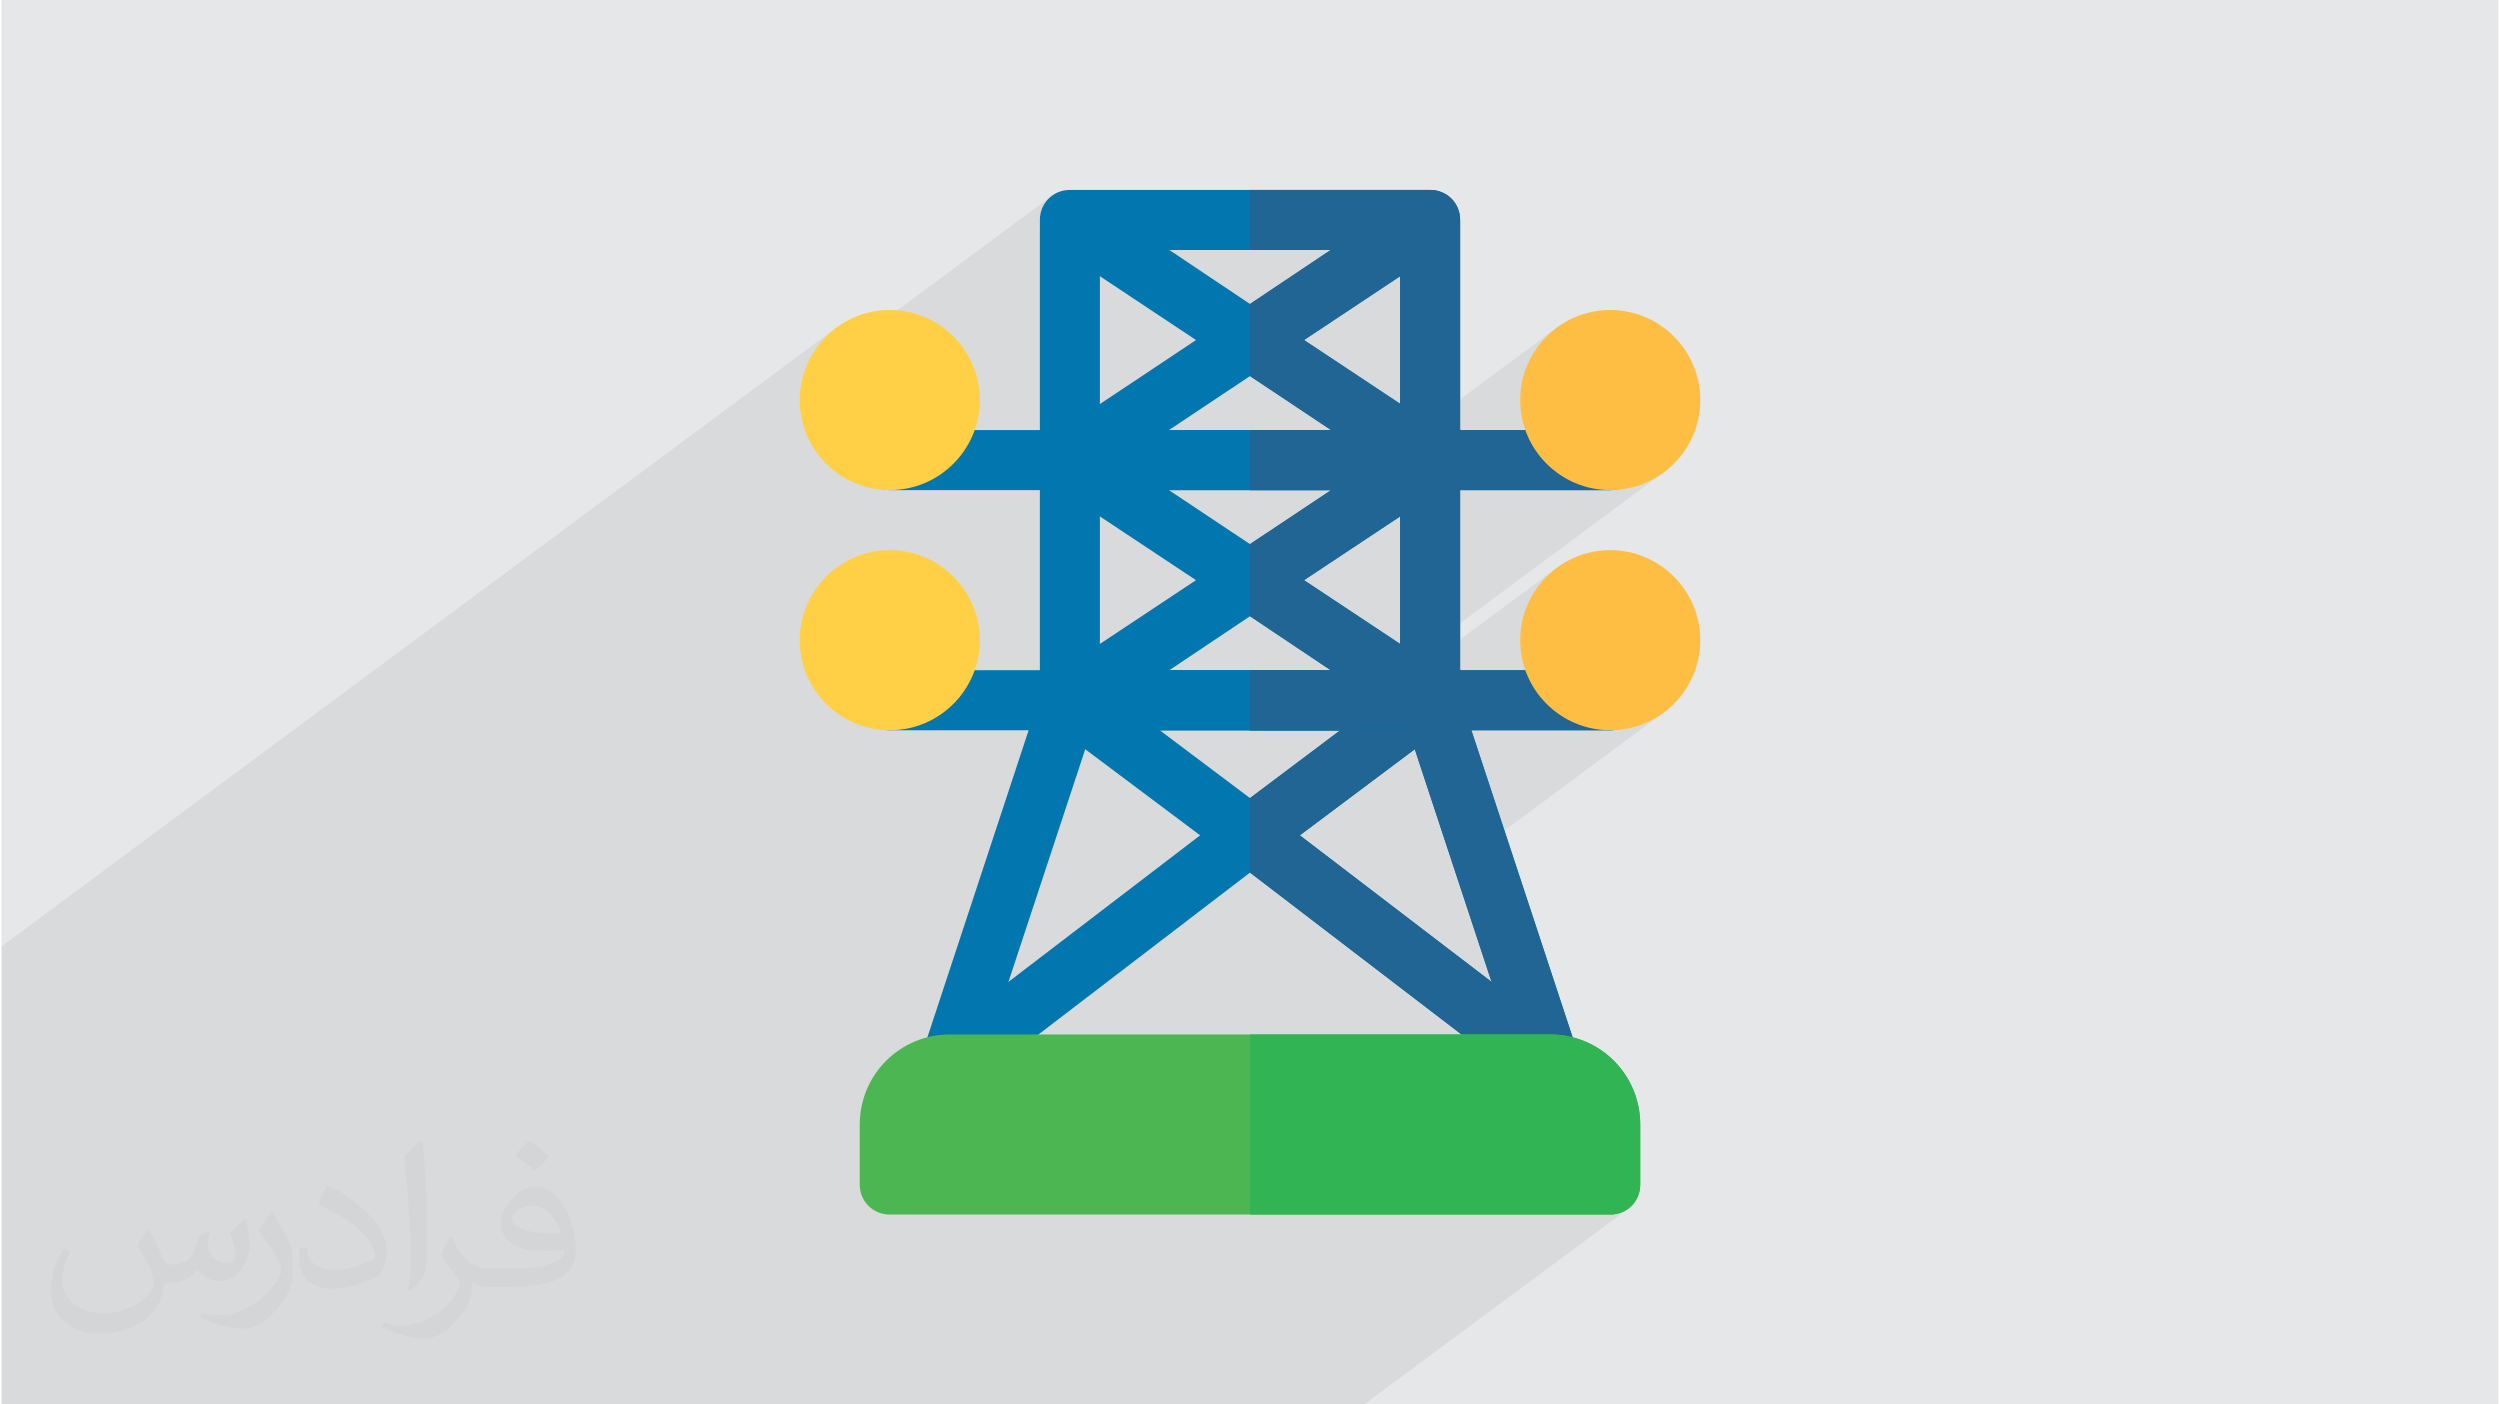
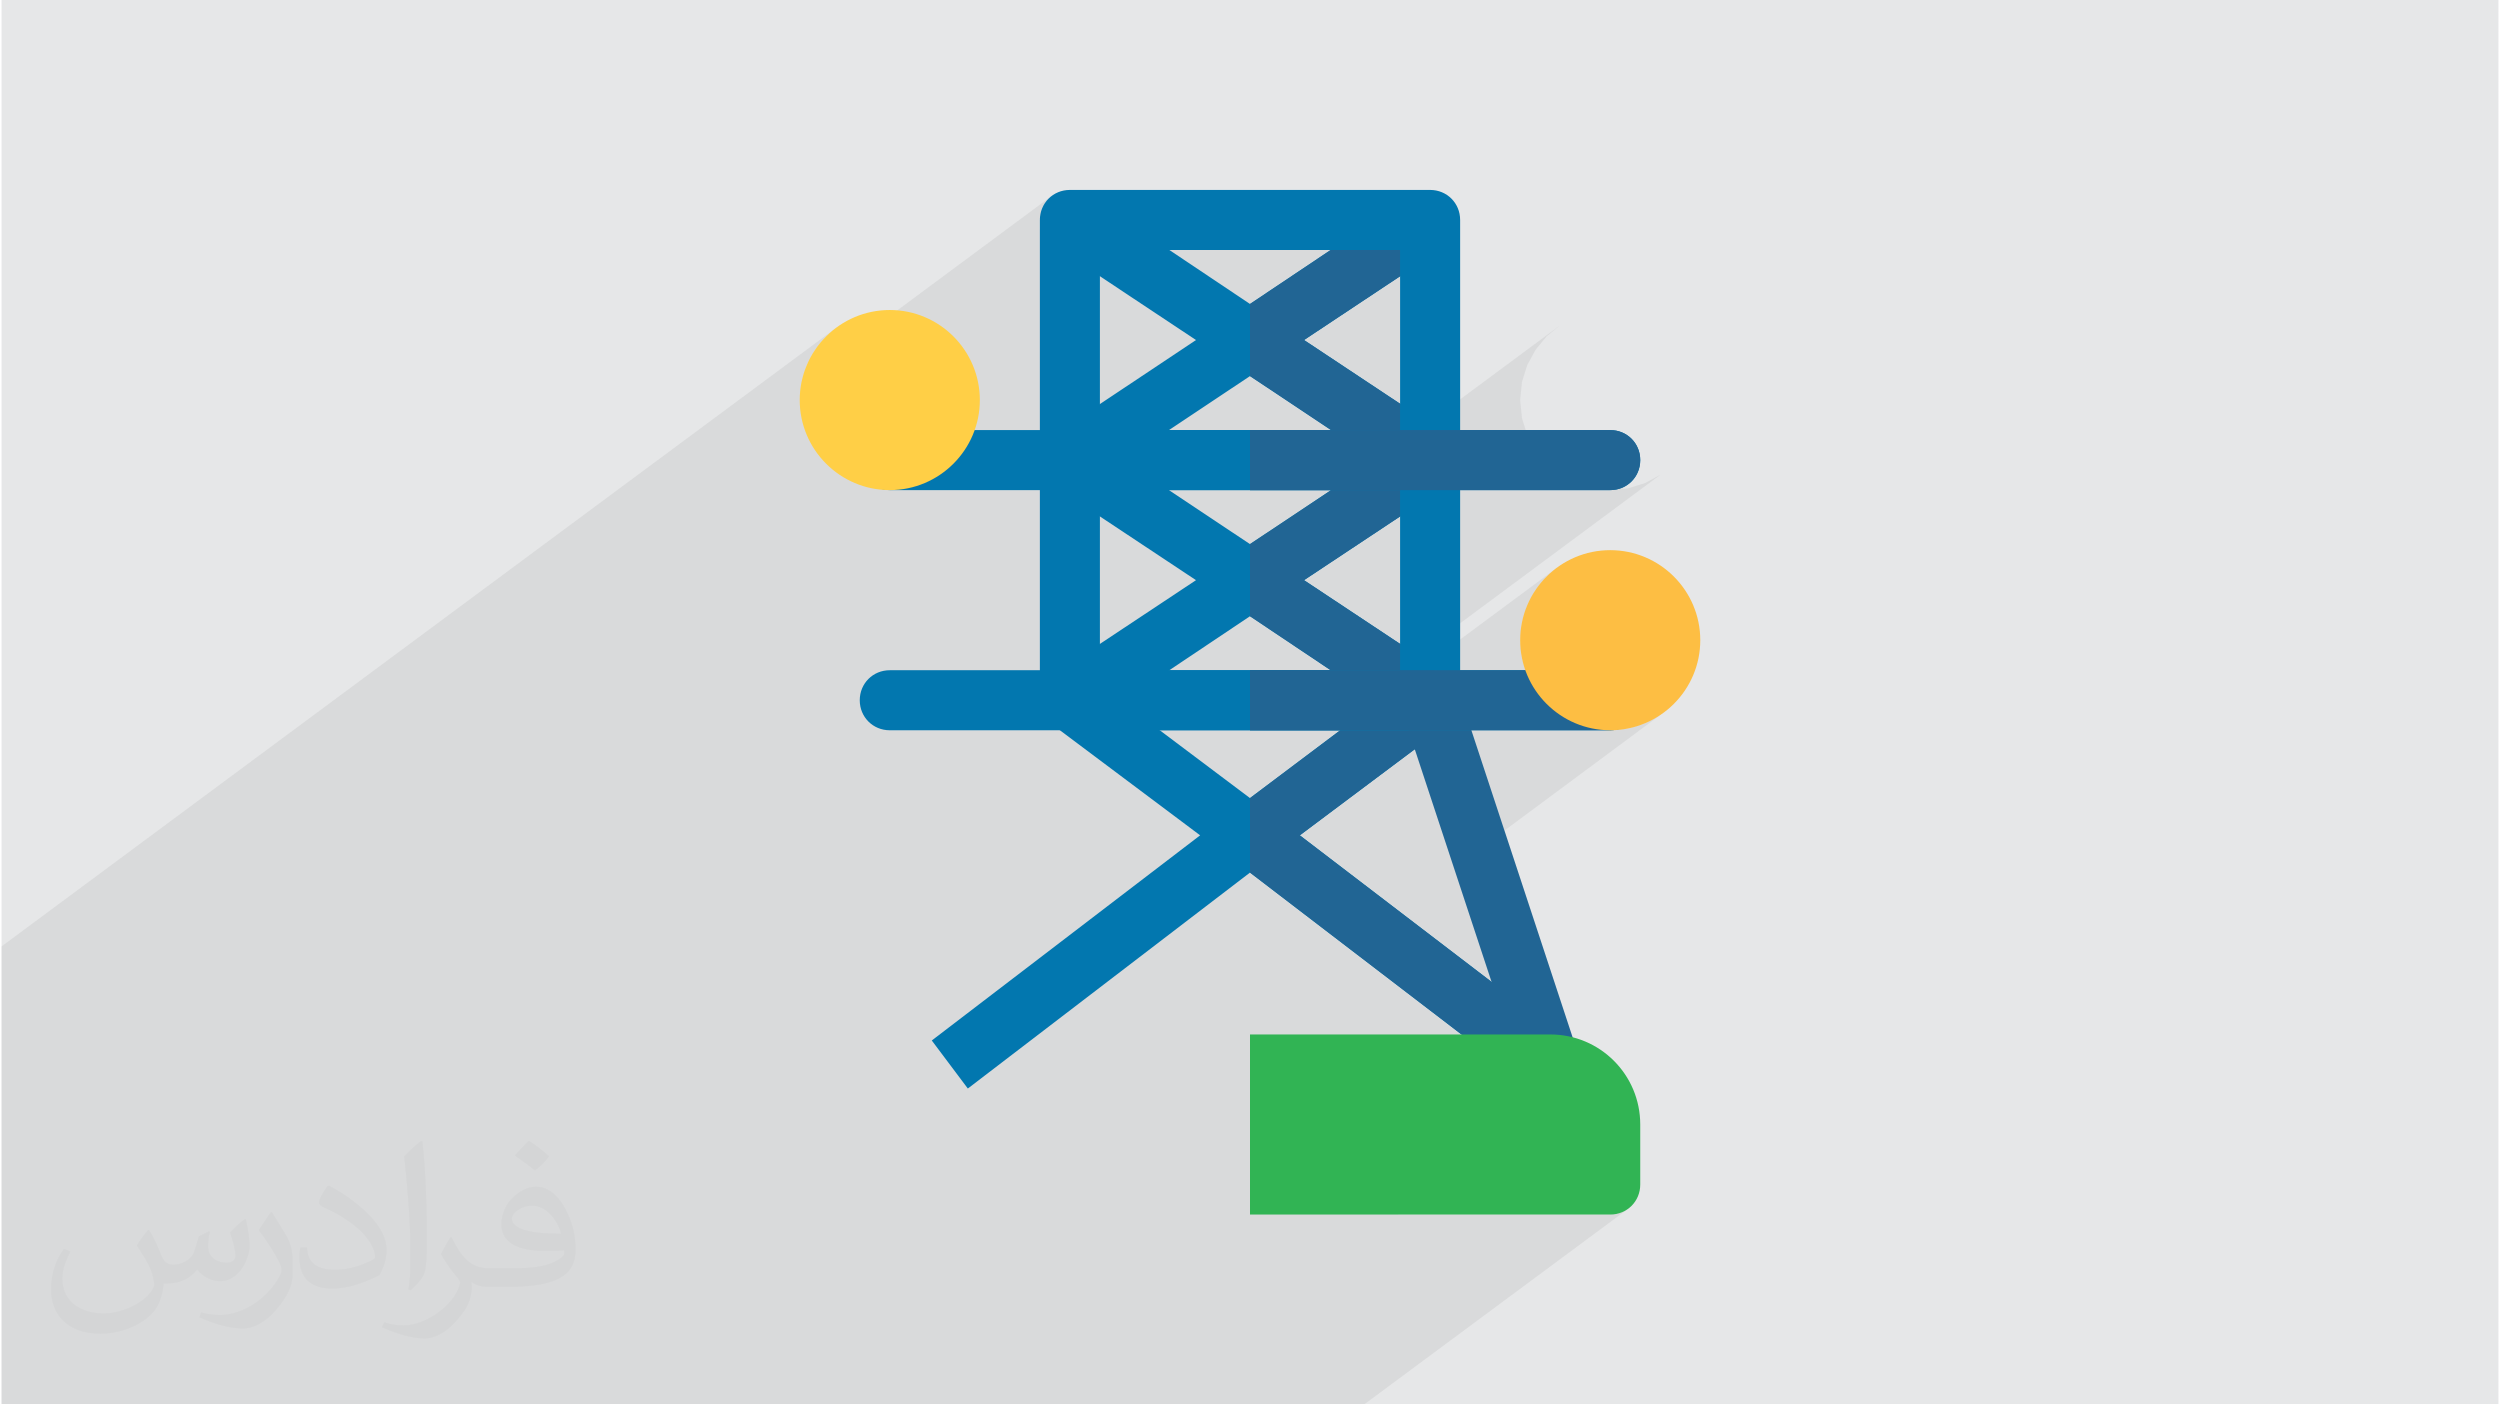
<svg xmlns="http://www.w3.org/2000/svg" xml:space="preserve" width="356px" height="200px" version="1.0" shape-rendering="geometricPrecision" text-rendering="geometricPrecision" image-rendering="optimizeQuality" fill-rule="evenodd" clip-rule="evenodd" viewBox="0 0 35600 20025">
  <g id="Layer_x0020_1">
    <g id="_2881195828416">
      <path fill="#E6E7E8" d="M0 0l35600 0 0 20025 -35600 0 0 -20025z" />
      <path fill="#373435" fill-opacity="0.031" d="M2102 17538c67,103 111,202 155,311 31,64 48,183 198,183 44,0 107,-14 163,-45 63,-33 111,-82 135,-159l61 -201 145 -72 10 10c-19,76 -24,148 -24,206 0,169 145,233 262,233 68,0 128,-33 128,-95 0,-81 -34,-216 -78,-338 68,-68 136,-136 214,-191l12 6c34,144 53,286 53,381 0,92 -41,195 -75,263 -70,132 -194,237 -344,237 -114,0 -240,-57 -327,-163l-5 0c-83,101 -209,194 -412,194l-63 0c-10,134 -39,229 -82,313 -122,237 -480,404 -817,404 -470,0 -705,-272 -705,-632 0,-223 72,-431 184,-577l92 37c-70,134 -116,261 -116,385 0,338 274,499 591,499 293,0 657,-188 722,-404 -24,-237 -114,-348 -250,-565 42,-72 95,-144 160,-220l13 0zm5414 -1273c99,62 196,136 290,221 -53,74 -118,142 -201,201 -94,-76 -189,-142 -286,-212 66,-74 131,-146 197,-210zm51 925c-160,0 -291,105 -291,183 0,167 320,219 702,217 -48,-196 -215,-400 -411,-400zm-359 894c208,0 390,-6 528,-41 155,-39 286,-118 286,-171 0,-15 0,-31 -5,-46 -87,9 -186,9 -274,9 -281,0 -496,-64 -581,-223 -22,-43 -36,-93 -36,-148 0,-153 65,-303 181,-406 97,-84 204,-138 313,-138 196,0 354,159 463,408 60,136 101,292 101,490 0,132 -36,243 -118,326 -153,148 -434,204 -865,204l-197 0 0 0 -51 0c-106,0 -184,-19 -244,-66l-10 0c2,24 5,49 5,72 0,97 -32,220 -97,319 -192,286 -400,410 -579,410 -182,0 -405,-70 -606,-161l36 -70c66,27 155,45 279,45 325,0 751,-313 804,-617 -12,-25 -33,-58 -65,-93 -94,-113 -155,-208 -211,-307 49,-95 92,-171 134,-239l16 -2c139,282 265,445 546,445l43 0 0 0 204 0zm-1406 299c24,-130 26,-276 26,-412l0 -202c0,-377 -48,-925 -87,-1281 68,-75 163,-161 238,-219l21 6c51,449 64,971 64,1450 0,126 -5,250 -17,340 -8,114 -73,200 -214,332l-31 -14zm-1447 -596c7,177 94,317 397,317 189,0 349,-49 526,-133 31,-15 48,-33 48,-50 0,-111 -84,-257 -228,-391 -138,-126 -322,-237 -494,-311 -58,-25 -77,-52 -77,-76 0,-52 68,-159 123,-235l20 -2c196,103 416,255 579,426 148,157 240,315 240,488 0,128 -39,250 -102,361 -216,109 -446,191 -674,191 -276,0 -465,-129 -465,-434 0,-33 0,-85 12,-151l95 0zm-500 -502l172 278c63,103 121,214 121,391l0 227c0,183 -117,379 -306,572 -147,132 -278,188 -399,188 -180,0 -386,-56 -623,-159l26 -70c76,21 163,37 270,37 341,-2 690,-251 850,-556 19,-35 27,-68 27,-91 0,-35 -20,-74 -34,-109 -87,-165 -184,-315 -291,-453 56,-88 111,-173 172,-257l15 2z" />
      <path fill="#373435" fill-opacity="0.078" d="M23177 17245l-3751 2780 -143 0 -3028 0 -36 0 -102 0 -360 0 -13 0 -422 0 -1176 0 -3464 0 -295 0 -278 0 -143 0 -956 0 -1005 0 -306 0 -1 0 -131 0 -26 0 -143 0 -13 0 -295 0 -24 0 0 0 -28 0 -88 0 -100 0 -275 0 -183 0 -132 0 -17 0 -102 0 -6 0 -33 0 -22 0 -102 0 -163 0 -47 0 -278 0 -143 0 -517 0 -1155 0 -749 0 -213 0 -77 0 -7 0 -59 0 -161 0 -79 0 -68 0 -306 0 -66 0 -355 0 -56 0 -19 0 -94 0 -110 0 -6 0 -78 0 -75 0 -133 0 -4 0 -749 0 -1 0 -95 0 -115 0 0 -227 0 -473 0 0 0 -272 0 -217 0 -66 0 -158 0 -57 0 -86 0 -126 0 -312 0 -336 0 -132 0 -33 0 -3 0 -57 0 -158 0 -394 0 -161 0 -71 0 -312 0 -473 0 -272 0 -217 0 -241 0 -564 0 -363 0 -105 0 -31 0 -217 0 -397 11946 -8854 -190 156 -157 191 -118 218 -72 230 3582 -2655 -63 52 -52 63 -39 73 -25 81 -8 87 0 135 668 -495 -480 719 401 267 267 -198 0 375 253 168 1887 -1399 0 856 1151 0 1177 -788 480 719 -668 495 0 1767 407 270 1872 -1387 -191 156 -156 191 -119 218 -75 240 -26 259 26 258 75 241 119 218 156 190 191 157 218 119 241 75 258 26 89 -9 79 -24 73 -39 -75 55 92 -9 241 -75 218 -119 -3471 2574 165 109 1872 -1387 -191 157 -156 190 -119 218 -75 241 -26 258 26 258 75 241 119 218 156 191 191 156 218 119 241 75 258 26 89 -9 79 -24 73 -39 -75 55 92 -9 241 -75 218 -119 -2225 1650 1054 3198 20 85 3 84 -14 82 -29 77 -43 70 -56 60 -2455 1819 3028 0 87 -8 81 -25 73 -39z" />
      <g>
        <path fill="#0277AF" fill-rule="nonzero" d="M16644 6132l1156 -770 1156 770 -2312 0zm1156 1626l-1156 -770 2312 0 -1156 770zm2996 -1198c0,-146 -94,-291 -188,-360l-2038 -1352 2038 -1353 -480 -719 -2328 1558 -2328 -1558 -480 719 2038 1353 -2029 1352 -9 0c-128,86 -179,223 -179,351 0,146 59,283 179,369l2038 1352 -2038 1352 480 720 2328 -1558 2328 1558 480 -720 -2038 -1352 2038 -1352c94,-69 188,-214 188,-360z" />
        <path fill="#216594" fill-rule="nonzero" d="M20608 6920l-2038 1352 2038 1352 -480 720 -2328 -1558 0 -1028 1156 -770 -1156 0 0 -856 1156 0 -1156 -770 0 -1028 2328 -1558 480 719 -2038 1353 2038 1352c94,69 188,214 188,360 0,146 -94,291 -188,360z" />
        <path fill="#0277AF" fill-rule="nonzero" d="M22337 14835l-514 685 -4023 -3079 -4023 3079 -514 -685 3826 -2925 -2114 -1584 514 -684 2311 1737 2311 -1737 514 684 -2115 1584 3827 2925z" />
        <path fill="#216594" fill-rule="nonzero" d="M22337 14835l-514 685 -4023 -3079 0 -1062 2311 -1737 514 684 -2115 1584 3827 2925z" />
        <path fill="#0277AF" fill-rule="nonzero" d="M19940 9556l-4280 0 0 -5992 4280 0 0 5992zm428 -6848l-5136 0c-240,0 -428,188 -428,428l0 6848c0,240 188,428 428,428l5136 0c240,0 428,-188 428,-428l0 -6848c0,-240 -188,-428 -428,-428z" />
-         <path fill="#216594" fill-rule="nonzero" d="M20796 3136l0 6848c0,240 -188,428 -428,428l-2568 0 0 -856 2140 0 0 -5992 -2140 0 0 -856 2568 0c240,0 428,188 428,428z" />
-         <path fill="#0277AF" fill-rule="nonzero" d="M22217 15580c-43,17 -94,25 -137,25 -180,0 -342,-111 -402,-291l-1618 -4902 -4520 0 -1618 4902c-68,223 -308,343 -539,266 -223,-69 -343,-317 -265,-540l1712 -5193c51,-171 214,-291 402,-291l5136 0c188,0 351,120 402,291l1712 5193c77,223 -42,471 -265,540z" />
        <path fill="#216594" fill-rule="nonzero" d="M22217 15580c-43,17 -94,25 -137,25 -180,0 -342,-111 -402,-291l-1618 -4902 -2260 0 0 -856 2568 0c188,0 351,120 402,291l1712 5193c77,223 -42,471 -265,540z" />
        <path fill="#0277AF" fill-rule="nonzero" d="M23364 6560c0,240 -188,428 -428,428l-10272 0c-240,0 -428,-188 -428,-428 0,-240 188,-428 428,-428l10272 0c240,0 428,188 428,428z" />
        <path fill="#216594" fill-rule="nonzero" d="M23364 6560c0,240 -188,428 -428,428l-5136 0 0 -856 5136 0c240,0 428,188 428,428z" />
        <path fill="#0277AF" fill-rule="nonzero" d="M23364 9984c0,240 -188,428 -428,428l-10272 0c-240,0 -428,-188 -428,-428 0,-240 188,-428 428,-428l10272 0c240,0 428,188 428,428z" />
        <path fill="#216594" fill-rule="nonzero" d="M23364 9984c0,240 -188,428 -428,428l-5136 0 0 -856 5136 0c240,0 428,188 428,428z" />
-         <path fill="#FFCF46" fill-rule="nonzero" d="M12664 10412c-708,0 -1284,-576 -1284,-1284 0,-708 576,-1284 1284,-1284 708,0 1284,576 1284,1284 0,708 -576,1284 -1284,1284z" />
        <path fill="#FDBE43" fill-rule="nonzero" d="M22936 10412c-708,0 -1284,-576 -1284,-1284 0,-708 576,-1284 1284,-1284 708,0 1284,576 1284,1284 0,708 -576,1284 -1284,1284z" />
        <path fill="#FFCF46" fill-rule="nonzero" d="M12664 6988c-708,0 -1284,-576 -1284,-1284 0,-708 576,-1284 1284,-1284 708,0 1284,576 1284,1284 0,708 -576,1284 -1284,1284z" />
-         <path fill="#FDBE43" fill-rule="nonzero" d="M22936 6988c-708,0 -1284,-576 -1284,-1284 0,-708 576,-1284 1284,-1284 708,0 1284,576 1284,1284 0,708 -576,1284 -1284,1284z" />
-         <path fill="#4CB752" fill-rule="nonzero" d="M22080 14749l-8560 0c-711,0 -1284,574 -1284,1284l0 856c0,240 188,428 428,428l10272 0c240,0 428,-188 428,-428l0 -856c0,-710 -573,-1284 -1284,-1284z" />
        <path fill="#31B454" fill-rule="nonzero" d="M23364 16033l0 856c0,240 -188,428 -428,428l-5136 0 0 -2568 4280 0c711,0 1284,574 1284,1284z" />
      </g>
    </g>
  </g>
</svg>